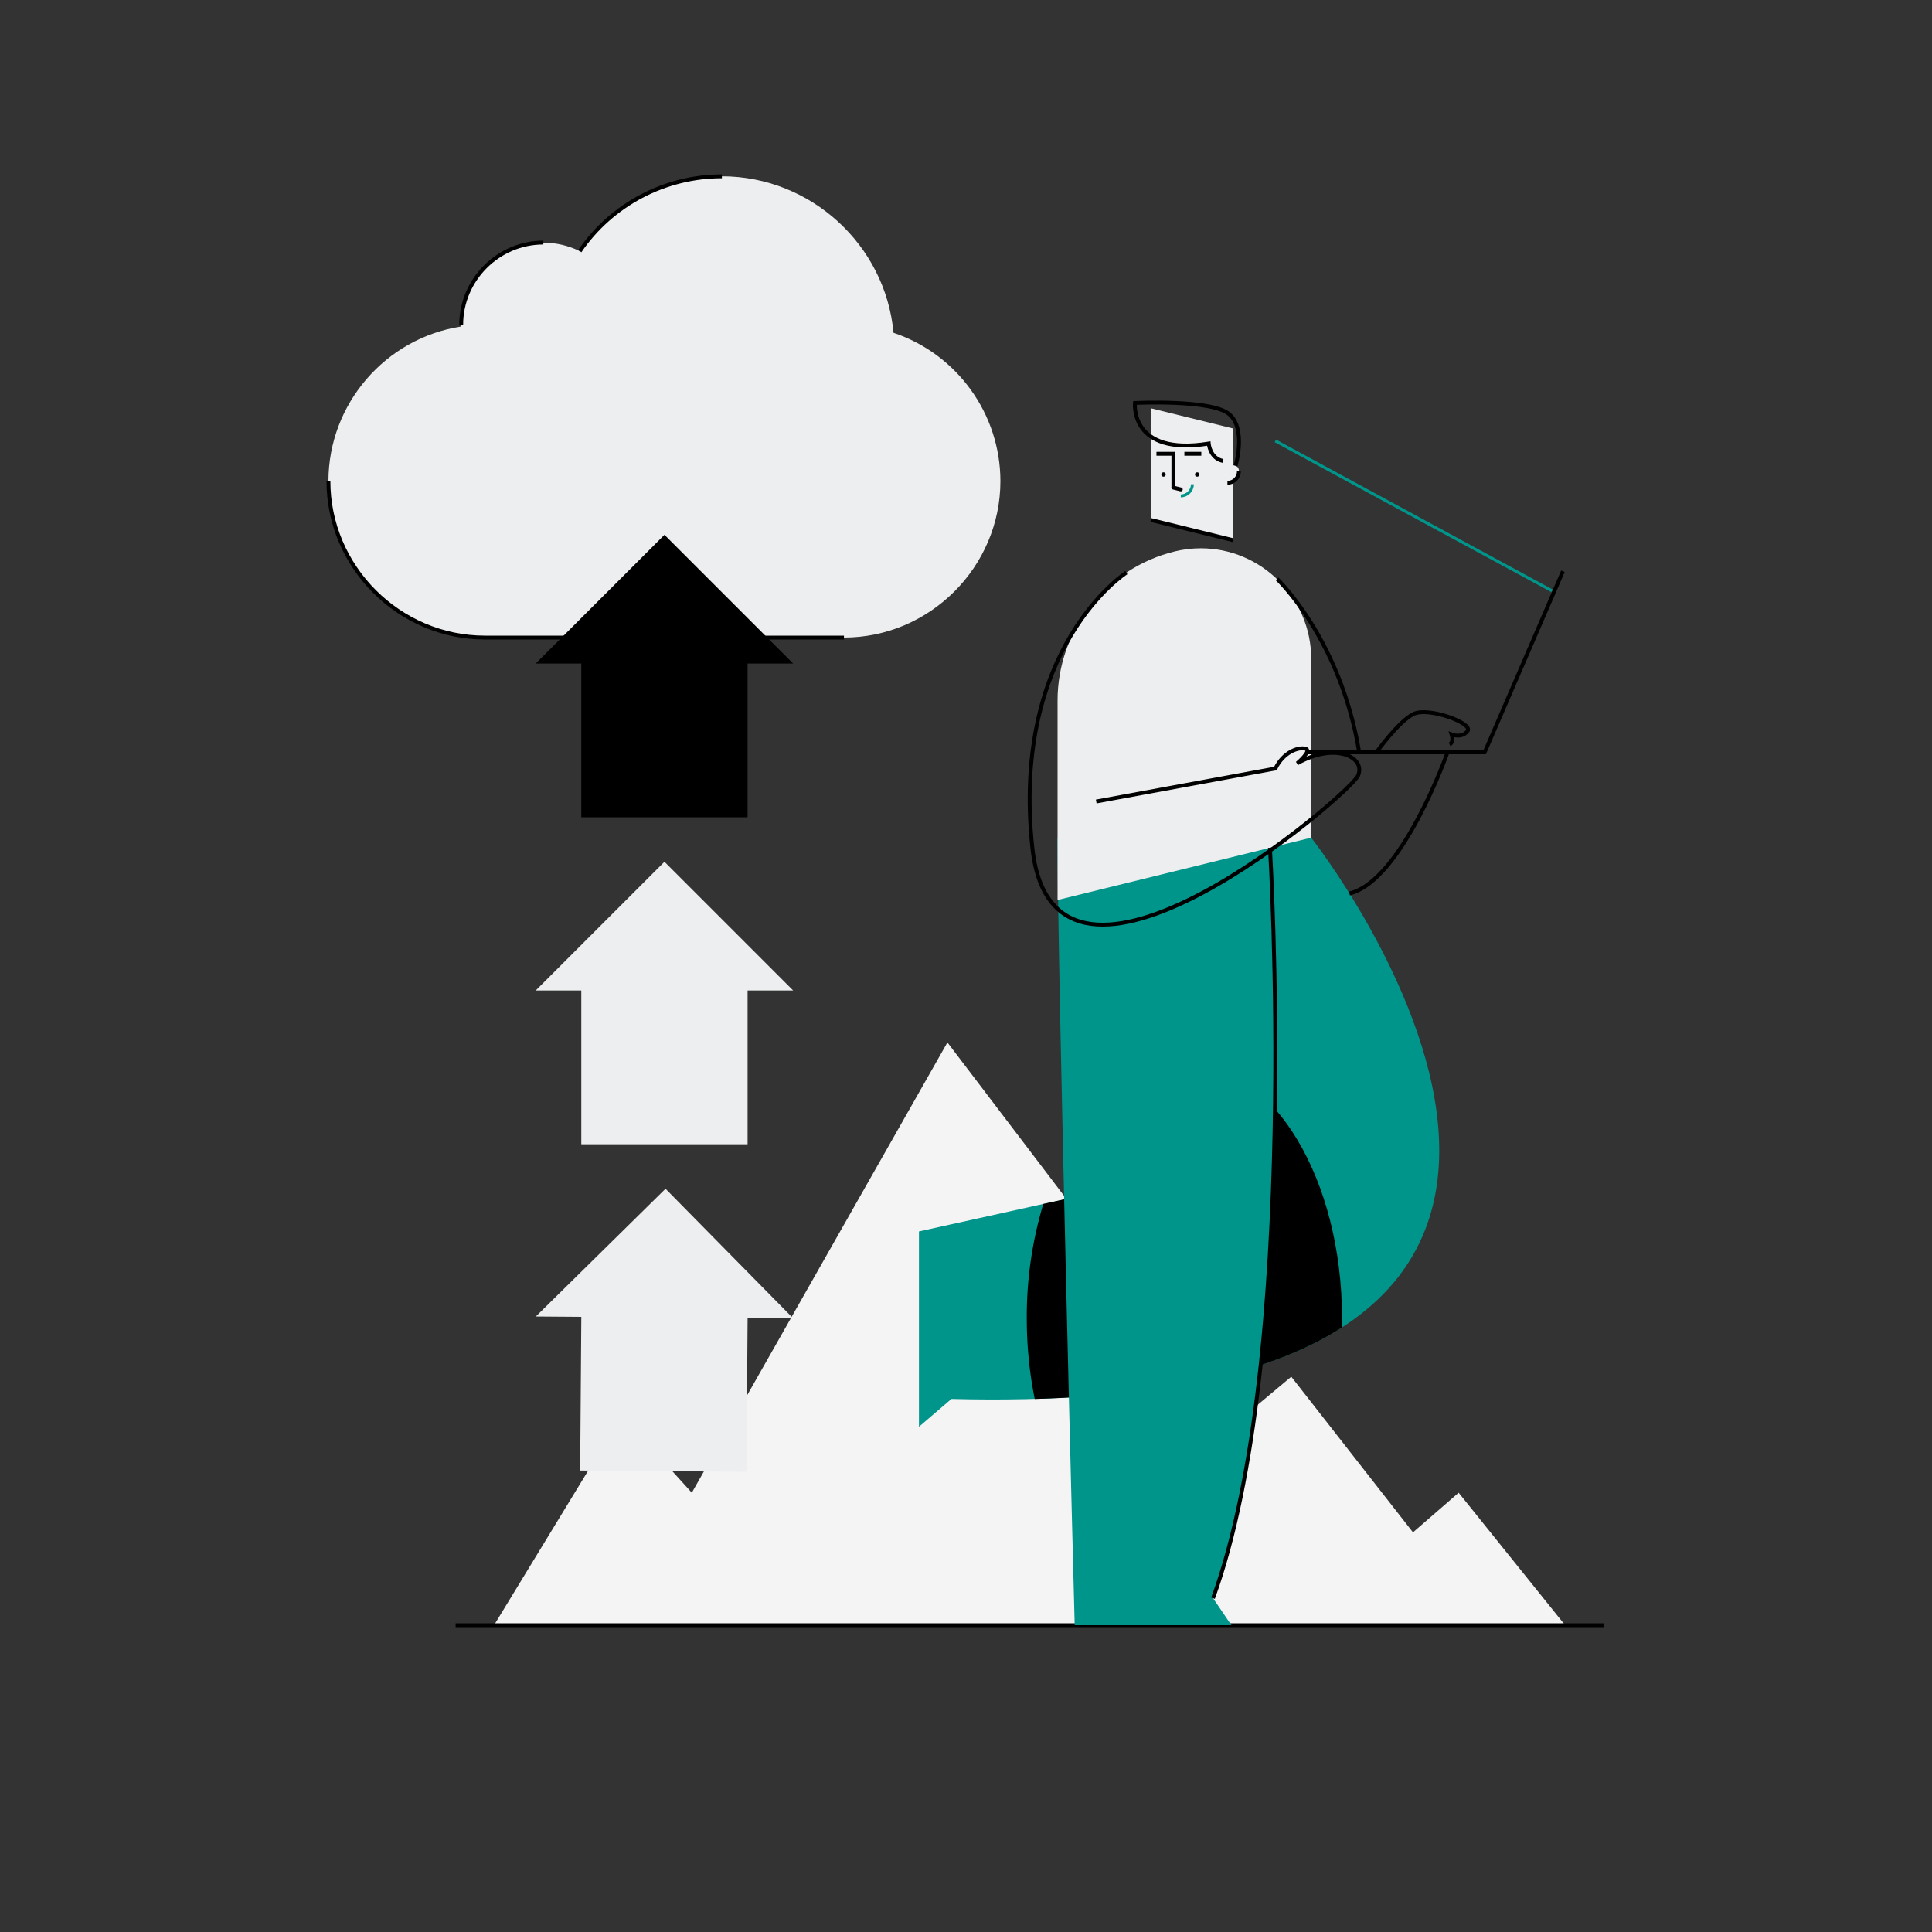
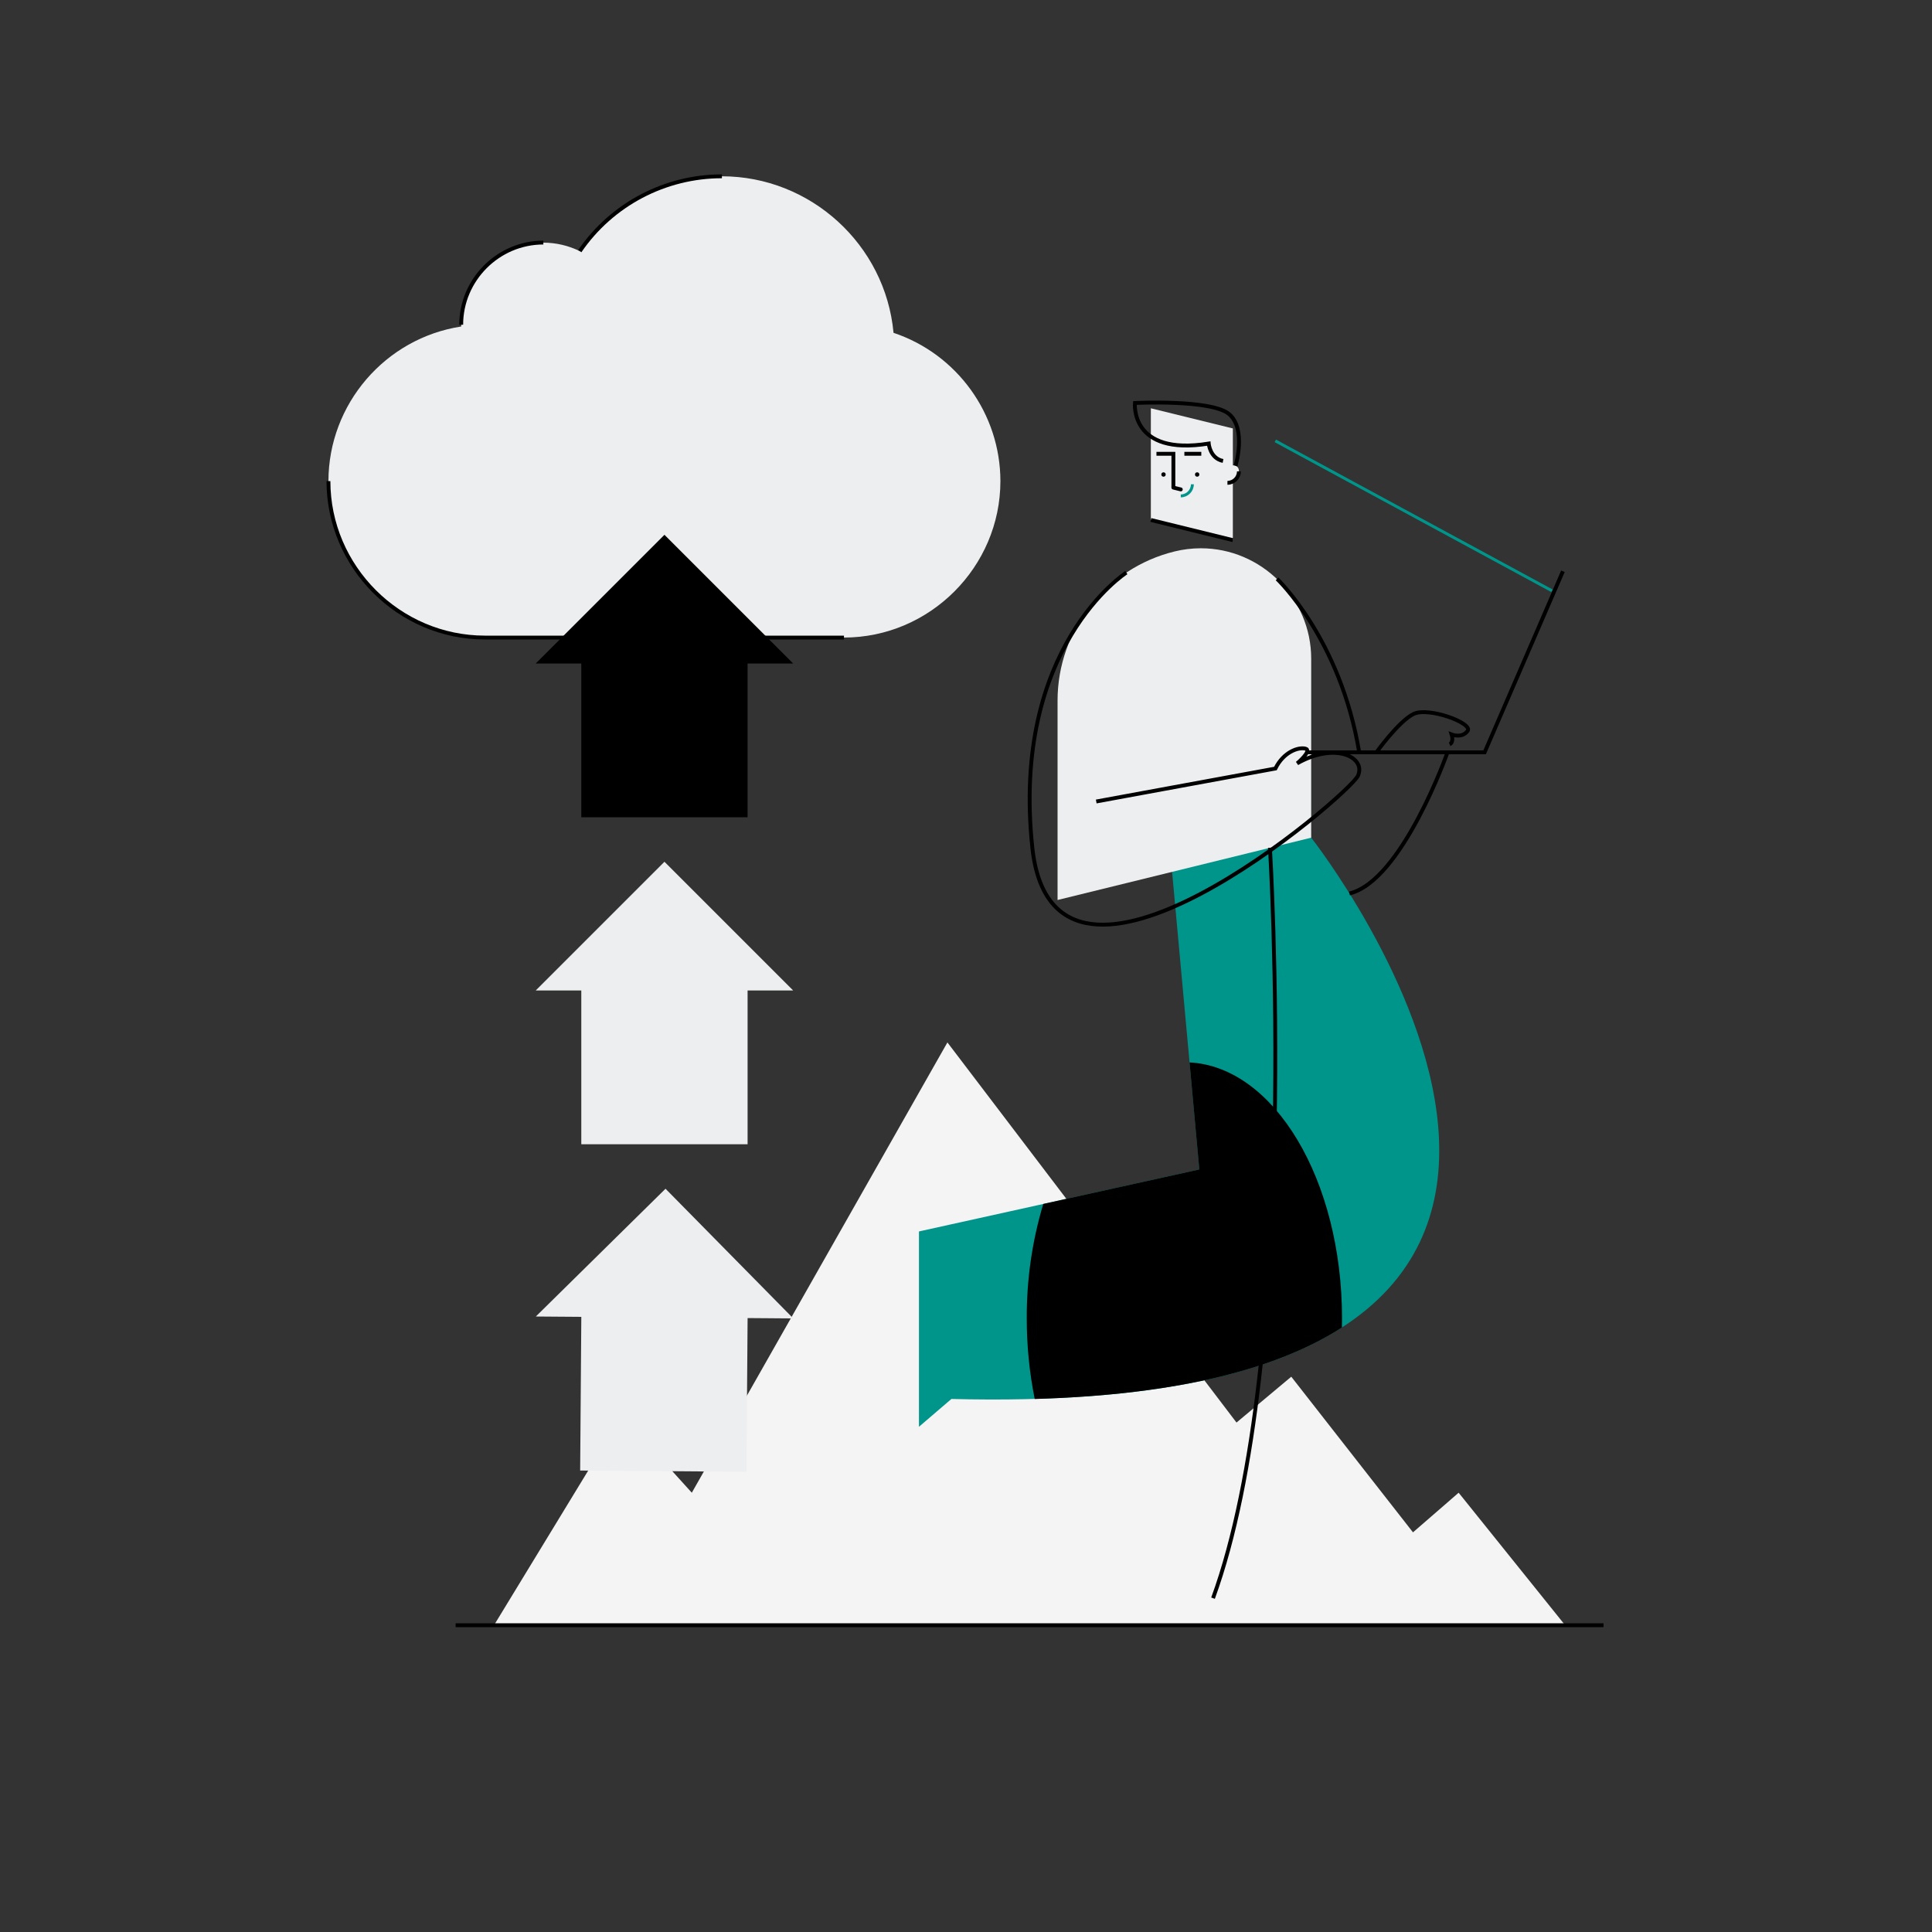
<svg xmlns="http://www.w3.org/2000/svg" width="100%" height="100%" viewBox="0 0 500 500" version="1.1" xml:space="preserve" style="fill-rule:evenodd;clip-rule:evenodd;stroke-miterlimit:10;">
  <rect x="0" y="0" width="500" height="500" fill="#333333" stroke="none" />
-   <rect id="engineering" x="0" y="0" width="500" height="500" style="fill:none;" />
  <clipPath id="_clip1">
    <rect x="0" y="0" width="500" height="500" />
  </clipPath>
  <g clip-path="url(#_clip1)">
    <g id="illustration-engineering">
      <g>
        <path d="M377.495,386.315l-11.815,10.255l-31.5,-40.28l-14.175,11.865l-74.815,-98.375l-66.15,116.535l-18.115,-20.015l-33.075,54.305l277.205,-0l-27.56,-34.29Z" style="fill:#f4f4f4;fill-rule:nonzero;" />
        <path d="M117.915,420.605l297.075,-0" style="fill:none;fill-rule:nonzero;stroke:#000;stroke-width:1px;" />
        <path d="M339.335,216.79c-0,-0 118.665,150.66 -93.11,145.26l-8.4,7.2l-0,-50.555l72.57,-16.04l-8.525,-93" style="fill:#00958a;fill-rule:nonzero;" />
        <path d="M307.855,274.95c21.91,1.15 39.46,30.37 39.46,66.255c-0,0.79 -0,1.57 -0.03,2.35c-16.155,10.39 -41.43,17.395 -79.5,18.5c-1.382,-6.859 -2.072,-13.839 -2.06,-20.835c-0.053,-10.037 1.388,-20.027 4.275,-29.64l40.385,-8.925l-2.53,-27.705Z" style="fill-rule:nonzero;" />
-         <path d="M328.66,219.41c-0,-0 8.075,131.795 -14.73,194.195l4.76,7l-40.56,-0c-0,-0 -4.435,-167.635 -4.435,-203.815l54.965,2.62Z" style="fill:#00958a;fill-rule:nonzero;" />
        <path d="M297.84,105.665l-0,28.905l21.22,5.215l-0,-28.905l-21.22,-5.215Z" style="fill:#edeeef;fill-rule:nonzero;" />
        <circle cx="309.825" cy="122.8" r="0.565" />
        <circle cx="301.115" cy="122.8" r="0.565" />
        <path d="M303.67,126.185l-0,-8.745l-4.38,-0" style="fill:none;fill-rule:nonzero;stroke:#000;stroke-width:1px;" />
        <path d="M310.895,117.44l-4.38,-0" style="fill:none;fill-rule:nonzero;stroke:#000;stroke-width:1px;" />
        <path d="M317.66,121.92l-0,3.035c0.002,0 0.003,0 0.005,0c1.624,0 2.96,-1.336 2.96,-2.96c0,-0.002 0,-0.003 -0,-0.005l-0,-0.27c-0.175,-1.84 -2.965,-1.65 -2.965,0.2Z" style="fill:#edeeef;fill-rule:nonzero;" />
        <path d="M317.66,124.955c0.002,0 0.003,0 0.005,0c1.624,0 2.96,-1.336 2.96,-2.96c0,-0.002 0,-0.003 -0,-0.005" style="fill:none;fill-rule:nonzero;stroke:#000;stroke-width:1px;" />
        <path d="M305.585,128.34c1.646,-0 3,-1.354 3,-3" style="fill:none;fill-rule:nonzero;stroke:#00958a;stroke-width:0.75px;" />
        <g>
          <path d="M297.84,134.57l21.22,5.215" style="fill:none;fill-rule:nonzero;stroke:#000;stroke-width:1px;" />
          <path d="M303.67,126.19l1.915,0.47" style="fill:none;fill-rule:nonzero;stroke:#000;stroke-width:1px;stroke-linecap:round;" />
        </g>
        <path d="M339.335,170.455l-0,46.335l-65.64,16.13l-0,-51.6c0,-18.237 12.551,-34.246 30.26,-38.6c2.232,-0.549 4.522,-0.826 6.82,-0.826c15.668,-0 28.56,12.892 28.56,28.56c0,0 0,0.001 -0,0.001Z" style="fill:#edeeef;fill-rule:nonzero;" />
        <g>
          <path d="M328.66,219.41c-0,-0 8.075,131.795 -14.73,194.195" style="fill:none;fill-rule:nonzero;stroke:#000;stroke-width:1px;" />
          <path d="M319.765,120.54c-0,-0 2.855,-9.445 -1.645,-13.345c-4.5,-3.9 -24.4,-2.9 -24.4,-2.9c-0,-0 -1.4,13.8 19.1,10.5c-0,-0 0.295,3.82 3.7,4.5" style="fill:none;fill-rule:nonzero;stroke:#000;stroke-width:1px;" />
          <path d="M291.5,148.19c-0,-0 -29.93,19.205 -24.33,71.22c5.6,52.015 82.135,-13.85 84.27,-18.65c2.135,-4.8 -5.87,-8.8 -15.735,-3.2c-0,-0 4,-3.36 2.135,-3.815c-1.865,-0.455 -5.675,0.88 -7.77,5.15l-46.365,8.53" style="fill:none;fill-rule:nonzero;stroke:#000;stroke-width:1px;" />
          <path d="M338,194.695l46.22,-0l20.265,-46.855" style="fill:none;fill-rule:nonzero;stroke:#000;stroke-width:1px;" />
        </g>
        <path d="M401.65,152.895l-71.6,-38.8" style="fill:none;fill-rule:nonzero;stroke:#00958a;stroke-width:0.75px;" />
        <g>
          <path d="M330.5,149.81c-0,-0 16.405,15.5 21.26,44.885" style="fill:none;fill-rule:nonzero;stroke:#000;stroke-width:1px;" />
          <path d="M374.62,194.695c-0,-0 -11.745,33.265 -25.375,36.53" style="fill:none;fill-rule:nonzero;stroke:#000;stroke-width:1px;" />
          <path d="M356.22,194.695c-0,-0 5.78,-8.07 9.63,-9.935c3.85,-1.865 15.435,2.4 13.97,4.4c-1.465,2 -4.135,0.935 -4.135,0.935c-0,-0 0.665,2 -0.535,2.53" style="fill:none;fill-rule:nonzero;stroke:#000;stroke-width:1px;" />
        </g>
        <path d="M119.365,84.5l-0,-0.46c0.015,-11.655 9.61,-21.238 21.265,-21.238c3.265,0 6.487,0.752 9.415,2.198c8.31,-12.116 22.092,-19.374 36.783,-19.374c22.928,-0 42.312,17.678 44.417,40.509c16.463,5.503 27.64,21.007 27.66,38.365c-0,22.218 -18.282,40.5 -40.5,40.5l-92.905,-0c-22.218,-0 -40.5,-18.282 -40.5,-40.5c0.016,-19.899 14.696,-36.986 34.365,-40Z" style="fill:#edeeef;fill-rule:nonzero;" />
        <path d="M150.045,65c8.306,-12.12 22.092,-19.379 36.785,-19.37" style="fill:none;fill-rule:nonzero;stroke:#000;stroke-width:1px;" />
        <path d="M119.36,84.035c-0,-11.663 9.597,-21.26 21.26,-21.26" style="fill:none;fill-rule:nonzero;stroke:#000;stroke-width:1px;" />
        <path d="M218.42,165l-92.92,-0c-22.218,-0 -40.5,-18.282 -40.5,-40.5" style="fill:none;fill-rule:nonzero;stroke:#000;stroke-width:1px;" />
        <rect x="150.44" y="168.475" width="43.035" height="43.035" style="fill-rule:nonzero;" />
        <path d="M138.64,171.72l33.32,-33.315l33.315,33.315l-66.635,-0Z" style="fill-rule:nonzero;" />
        <rect x="150.44" y="253.095" width="43.035" height="43.035" style="fill:#edeeef;fill-rule:nonzero;" />
        <path d="M138.64,256.34l33.32,-33.315l33.315,33.315l-66.635,-0Z" style="fill:#edeeef;fill-rule:nonzero;" />
        <path d="M150.146,380.571l43.034,0.323l0.323,-43.034l-43.034,-0.323l-0.323,43.034Z" style="fill:#edeeef;fill-rule:nonzero;" />
        <path d="M138.67,340.71l33.565,-33.065l33.065,33.565l-66.63,-0.5Z" style="fill:#edeeef;fill-rule:nonzero;" />
        <rect x="-0" y="-0" width="500" height="500" style="fill:none;" />
      </g>
    </g>
  </g>
</svg>